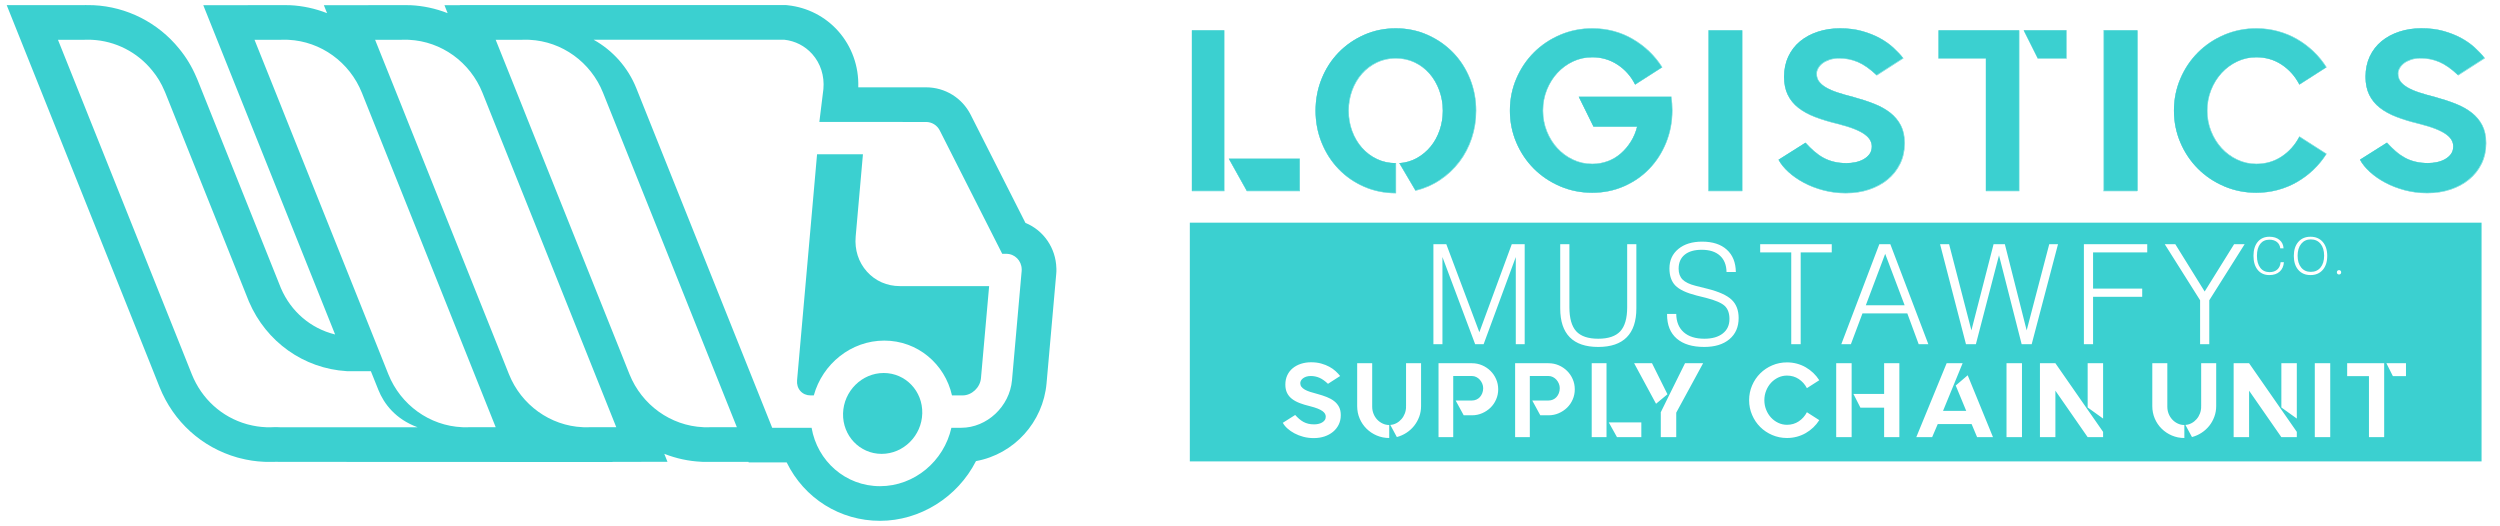
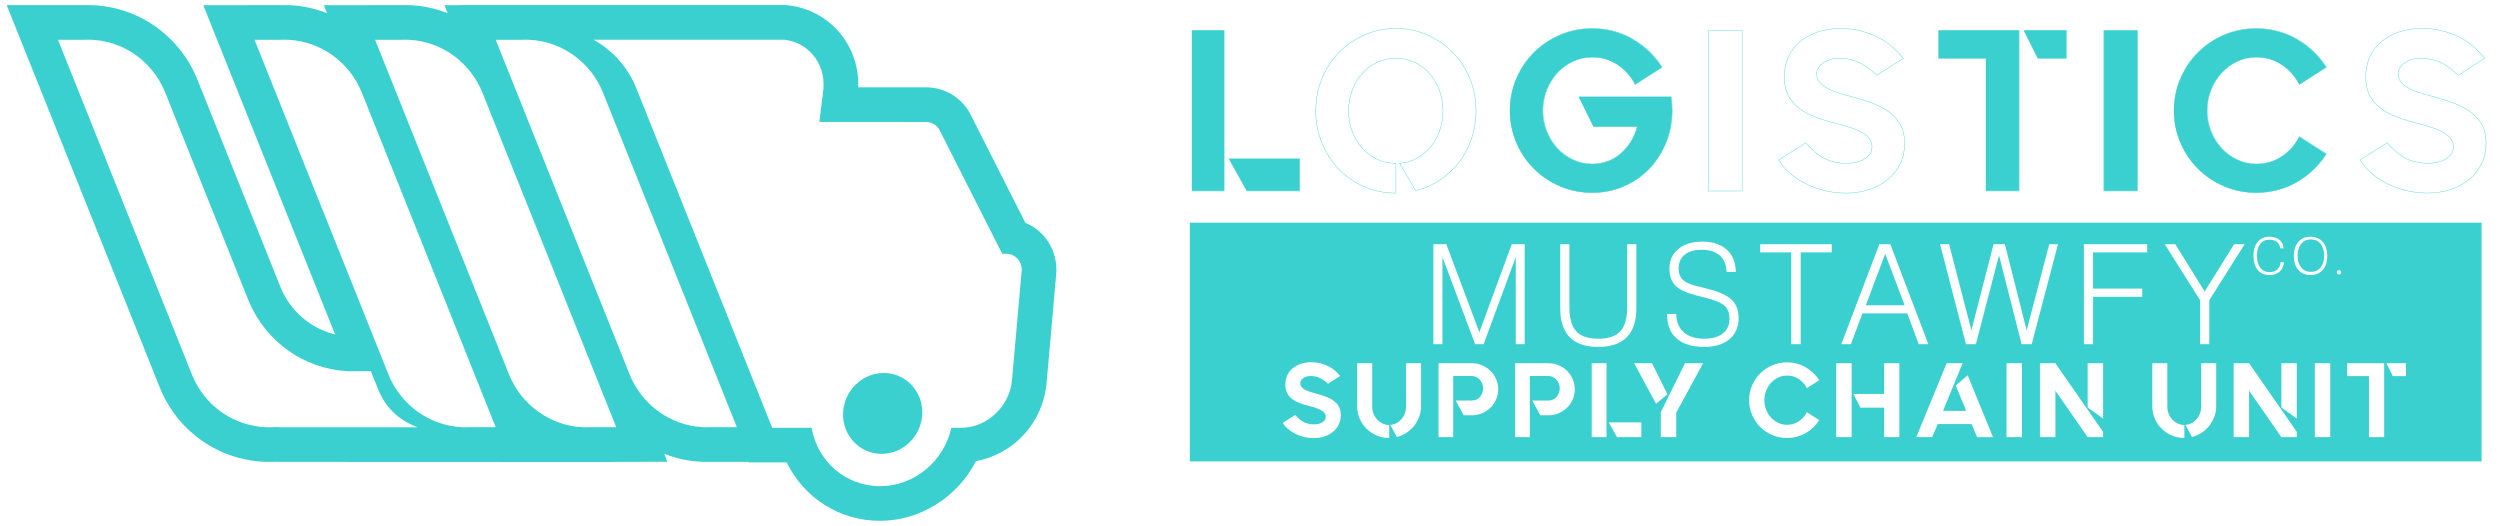
<svg xmlns="http://www.w3.org/2000/svg" width="171" height="36" viewBox="0 0 171 36" fill="none">
  <path d="M40.408 29.219C40.366 29.219 40.324 29.22 40.283 29.222L40.261 29.223H40.236L40.211 29.225C40.177 29.226 40.143 29.227 40.109 29.227C40.077 29.227 40.045 29.226 40.013 29.225L39.987 29.223H39.962C39.95 29.223 39.938 29.224 39.927 29.224C39.919 29.224 39.91 29.223 39.903 29.223L39.879 29.221L39.855 29.22C37.634 29.122 35.654 27.699 34.811 25.597L34.134 23.899L30.796 15.562L27.8 8.077L27.459 7.219L25.657 2.723H27.408L27.453 2.724L27.501 2.719C27.511 2.719 27.52 2.718 27.53 2.718C27.54 2.718 27.55 2.719 27.56 2.719H27.857L27.882 2.719C27.913 2.721 27.945 2.722 27.977 2.723C30.194 2.831 32.164 4.252 33.001 6.346L33.678 8.038L37.02 16.38L39.74 23.185L40.353 24.717L42.153 29.219H40.408ZM32.16 29.219C32.118 29.219 32.076 29.22 32.035 29.222L32.013 29.223H31.988L31.963 29.225C31.929 29.226 31.895 29.227 31.861 29.227C31.829 29.227 31.797 29.226 31.765 29.225L31.739 29.223H31.713C31.702 29.223 31.69 29.224 31.679 29.224C31.671 29.224 31.663 29.223 31.655 29.223L31.631 29.221L31.607 29.22C29.386 29.122 27.406 27.699 26.563 25.597L25.886 23.899L22.548 15.562L19.552 8.077L19.211 7.219L17.409 2.723H19.16L19.204 2.724L19.253 2.719C19.263 2.719 19.273 2.718 19.282 2.718C19.292 2.718 19.302 2.719 19.312 2.719H19.609L19.634 2.719C19.666 2.721 19.697 2.722 19.729 2.723C21.945 2.831 23.916 4.252 24.753 6.346L25.43 8.038L28.771 16.38L31.492 23.185L32.105 24.717L33.905 29.219H32.16ZM19.143 29.223C19.104 29.223 19.063 29.223 19.042 29.221L19.003 29.218H18.715C18.673 29.218 18.631 29.22 18.59 29.222L18.568 29.223H18.543L18.518 29.224C18.484 29.226 18.45 29.227 18.416 29.227C18.384 29.227 18.352 29.226 18.321 29.224L18.295 29.223H18.235C18.226 29.223 18.218 29.223 18.21 29.223L18.184 29.22L18.158 29.219C17.78 29.204 17.386 29.144 16.988 29.04L16.884 29.013C15.165 28.527 13.796 27.285 13.118 25.596L12.441 23.899L9.104 15.562L7.032 10.381L6.108 8.076L5.766 7.219L3.965 2.723H5.716L5.76 2.723L5.808 2.719C5.818 2.718 5.828 2.718 5.838 2.718H6.164L6.189 2.719C6.221 2.721 6.253 2.722 6.285 2.722C7.89 2.799 9.392 3.563 10.409 4.82L10.413 4.826L10.418 4.831C10.758 5.24 11.039 5.709 11.255 6.225L11.268 6.255L11.282 6.285C11.291 6.303 11.298 6.32 11.308 6.346L11.985 8.037L12.805 10.087L15.327 16.379L17.021 20.614L17.026 20.627L17.032 20.64C18.214 23.388 20.775 25.207 23.715 25.387L23.747 25.389H25.367L25.88 26.667C26.261 27.619 27.052 28.67 28.57 29.227L19.143 29.223ZM35.656 2.723L35.701 2.724L35.749 2.719C35.759 2.719 35.768 2.718 35.779 2.718C35.788 2.718 35.798 2.719 35.808 2.719H36.105L36.13 2.719C36.161 2.721 36.192 2.722 36.225 2.723C38.442 2.831 40.412 4.252 41.249 6.346L41.926 8.038L45.268 16.38L47.988 23.185L48.601 24.717L50.401 29.219H48.656C48.614 29.219 48.572 29.22 48.531 29.222L48.509 29.223H48.484L48.459 29.225C48.425 29.226 48.391 29.227 48.357 29.227C48.325 29.227 48.293 29.226 48.261 29.225L48.236 29.223H48.21C48.198 29.223 48.187 29.224 48.175 29.224C48.167 29.224 48.158 29.223 48.151 29.223L48.127 29.221L48.103 29.22C45.882 29.122 43.901 27.699 43.059 25.597L42.382 23.899L39.044 15.562L36.048 8.077L35.707 7.219L33.905 2.723H35.656ZM53.643 2.717C54.386 2.798 55.054 3.137 55.554 3.694C56.128 4.338 56.401 5.189 56.321 6.09L56.044 8.341L63.341 8.343C63.738 8.343 64.097 8.565 64.278 8.921L68.552 17.36H68.83C69.411 17.36 69.872 17.826 69.884 18.413V18.438C69.884 18.447 69.885 18.456 69.885 18.465C69.884 18.48 69.882 18.495 69.881 18.511V18.541L69.22 26.009C69.061 27.801 67.504 29.26 65.749 29.26H65.075C64.569 31.536 62.551 33.255 60.193 33.255C57.831 33.255 55.903 31.536 55.513 29.26H52.818L52.642 28.821L43.526 6.039C42.95 4.598 41.899 3.438 40.601 2.717H53.643ZM45.656 31.588L45.437 31.041L45.466 31.052C46.269 31.365 47.109 31.544 47.963 31.585L48.024 31.589C48.071 31.592 48.122 31.593 48.175 31.593H48.183C48.298 31.598 48.422 31.598 48.536 31.593L51.195 31.59L51.211 31.629H53.809L53.812 31.636C55.02 34.096 57.464 35.624 60.193 35.624C62.914 35.624 65.49 34.023 66.754 31.545L66.757 31.539L66.764 31.538C69.367 31.064 71.349 28.876 71.584 26.218L72.245 18.749L72.258 18.567L72.257 18.361L72.255 18.338C72.218 16.972 71.39 15.759 70.145 15.248L70.141 15.246L70.138 15.242L66.395 7.851C65.808 6.693 64.638 5.973 63.342 5.973L58.705 5.973L58.706 5.959C58.751 4.53 58.259 3.164 57.322 2.114C56.437 1.127 55.221 0.504 53.898 0.362L53.77 0.348H31.449L31.459 0.354L30.4 0.354L30.619 0.901L30.59 0.89C29.788 0.578 28.948 0.398 28.093 0.356L27.53 0.349C27.476 0.349 27.424 0.35 27.369 0.353L22.152 0.354L22.371 0.901L22.342 0.89C21.539 0.578 20.699 0.398 19.845 0.356L19.282 0.349C19.228 0.349 19.174 0.35 19.12 0.353L13.903 0.354L22.921 22.877L22.896 22.871C21.248 22.461 19.907 21.312 19.219 19.72L13.517 5.478C13.494 5.422 13.467 5.355 13.431 5.279C13.127 4.561 12.729 3.904 12.249 3.324C10.807 1.546 8.675 0.465 6.398 0.356L5.838 0.348C5.783 0.348 5.728 0.35 5.677 0.353L0.459 0.353L10.237 24.776L10.915 26.477C11.866 28.849 13.806 30.605 16.237 31.293L16.39 31.333C16.945 31.478 17.499 31.563 18.038 31.585L18.045 31.586C18.107 31.59 18.17 31.593 18.235 31.593H18.242C18.36 31.597 18.468 31.597 18.595 31.592L18.921 31.588C19.007 31.592 19.082 31.592 19.142 31.592L41.915 31.602L41.885 31.591H41.957L45.656 31.588Z" fill="#3BD0D0" />
-   <path d="M55.441 27.046H55.664C56.256 24.893 58.212 23.297 60.485 23.297C62.76 23.297 64.631 24.893 65.116 27.046H65.845C66.468 27.046 67.043 26.506 67.098 25.867L67.657 19.57H61.55C60.669 19.57 59.868 19.217 59.294 18.574C58.72 17.933 58.448 17.082 58.528 16.181L59.025 10.554H55.887L54.52 26.009C54.494 26.293 54.575 26.555 54.748 26.748C54.919 26.94 55.165 27.046 55.441 27.046Z" fill="#3BD0D0" />
  <path d="M60.446 25.513C58.952 25.513 57.706 26.753 57.665 28.279C57.626 29.805 58.809 31.045 60.303 31.045C61.796 31.045 63.045 29.804 63.083 28.278C63.122 26.752 61.94 25.513 60.446 25.513Z" fill="#3BD0D0" />
  <path d="M84.055 10.856H88.894V13.051H85.281L84.055 10.856ZM81.526 2.075H83.725V13.051H81.526V2.075Z" fill="#3BD0D0" />
  <path d="M81.553 13.051H83.726V2.1H81.553V13.051ZM83.752 13.078H81.526V2.075H83.752V13.078ZM85.302 13.051H88.894V10.882H84.091L85.302 13.051ZM88.92 13.078H85.286L85.282 13.07L84.046 10.856H88.92V13.078Z" fill="#3BD0D0" />
-   <path d="M95.467 1.937C96.241 1.937 96.964 2.086 97.634 2.384C98.304 2.681 98.885 3.084 99.378 3.591C99.87 4.098 100.255 4.694 100.532 5.379C100.81 6.064 100.949 6.793 100.949 7.566C100.949 8.225 100.849 8.852 100.65 9.448C100.451 10.044 100.169 10.582 99.802 11.063C99.435 11.544 98.998 11.955 98.49 12.294C97.983 12.634 97.424 12.877 96.817 13.023L95.718 11.158C96.158 11.126 96.558 11.008 96.919 10.804C97.281 10.601 97.592 10.34 97.854 10.02C98.116 9.702 98.32 9.33 98.467 8.907C98.613 8.484 98.687 8.037 98.687 7.566C98.687 7.075 98.605 6.61 98.443 6.171C98.281 5.732 98.058 5.35 97.776 5.026C97.493 4.702 97.155 4.446 96.763 4.258C96.37 4.07 95.938 3.975 95.467 3.975C94.995 3.975 94.564 4.07 94.171 4.258C93.778 4.446 93.437 4.702 93.15 5.026C92.862 5.35 92.636 5.732 92.474 6.171C92.312 6.61 92.231 7.075 92.231 7.566C92.231 8.058 92.312 8.523 92.474 8.962C92.636 9.401 92.862 9.783 93.15 10.107C93.437 10.431 93.778 10.687 94.171 10.875C94.564 11.063 94.995 11.158 95.467 11.158V13.196C94.692 13.196 93.969 13.05 93.299 12.757C92.629 12.464 92.047 12.062 91.555 11.549C91.063 11.037 90.678 10.439 90.401 9.754C90.123 9.069 89.984 8.34 89.984 7.566C89.984 6.793 90.123 6.064 90.401 5.379C90.678 4.694 91.063 4.098 91.555 3.591C92.047 3.084 92.629 2.681 93.299 2.384C93.969 2.086 94.692 1.937 95.467 1.937Z" fill="#3BD0D0" />
  <path d="M95.48 1.963C94.71 1.963 93.983 2.112 93.318 2.409C92.652 2.704 92.067 3.109 91.579 3.613C91.09 4.117 90.702 4.717 90.426 5.397C90.151 6.077 90.011 6.811 90.011 7.58C90.011 8.348 90.151 9.083 90.426 9.762C90.702 10.443 91.089 11.045 91.579 11.554C92.067 12.063 92.652 12.468 93.318 12.758C93.979 13.047 94.701 13.194 95.467 13.196V11.184C95.001 11.181 94.567 11.086 94.178 10.9C93.785 10.711 93.44 10.452 93.153 10.128C92.865 9.805 92.637 9.418 92.475 8.979C92.313 8.541 92.231 8.07 92.231 7.58C92.231 7.088 92.313 6.617 92.475 6.18C92.637 5.741 92.865 5.354 93.153 5.03C93.441 4.707 93.785 4.447 94.178 4.259C94.571 4.071 95.008 3.976 95.48 3.976C95.951 3.976 96.389 4.071 96.782 4.259C97.174 4.447 97.516 4.707 97.799 5.031C98.081 5.354 98.307 5.741 98.469 6.18C98.631 6.618 98.713 7.089 98.713 7.58C98.713 8.049 98.639 8.502 98.493 8.924C98.346 9.347 98.139 9.723 97.878 10.041C97.616 10.36 97.3 10.625 96.939 10.829C96.584 11.029 96.185 11.148 95.753 11.182L96.837 13.021C97.436 12.876 97.994 12.632 98.496 12.297C99 11.96 99.441 11.547 99.804 11.069C100.168 10.591 100.453 10.049 100.651 9.457C100.849 8.865 100.948 8.233 100.948 7.58C100.948 6.812 100.809 6.077 100.533 5.397C100.257 4.717 99.87 4.117 99.381 3.613C98.892 3.109 98.308 2.704 97.642 2.409C96.977 2.112 96.249 1.963 95.48 1.963ZM95.493 13.222H95.48C94.706 13.222 93.975 13.074 93.307 12.782C92.638 12.49 92.05 12.082 91.559 11.571C91.067 11.06 90.678 10.455 90.402 9.772C90.125 9.089 89.984 8.352 89.984 7.58C89.984 6.808 90.125 6.07 90.402 5.387C90.678 4.704 91.068 4.101 91.559 3.595C92.05 3.09 92.638 2.682 93.306 2.385C93.975 2.088 94.707 1.937 95.48 1.937C96.253 1.937 96.984 2.088 97.653 2.385C98.322 2.682 98.909 3.09 99.401 3.595C99.892 4.101 100.281 4.704 100.558 5.387C100.835 6.071 100.975 6.808 100.975 7.58C100.975 8.236 100.875 8.87 100.676 9.465C100.477 10.06 100.191 10.605 99.826 11.084C99.46 11.564 99.018 11.979 98.511 12.318C98.004 12.657 97.44 12.903 96.834 13.049L96.824 13.051L96.819 13.043L95.709 11.159L95.73 11.158C96.166 11.127 96.568 11.008 96.926 10.806C97.284 10.604 97.597 10.342 97.857 10.025C98.116 9.71 98.322 9.336 98.468 8.916C98.613 8.496 98.687 8.046 98.687 7.58C98.687 7.092 98.605 6.624 98.444 6.188C98.283 5.752 98.059 5.368 97.779 5.047C97.498 4.726 97.159 4.469 96.77 4.282C96.381 4.096 95.947 4.001 95.48 4.001C95.013 4.001 94.579 4.096 94.19 4.282C93.801 4.469 93.459 4.726 93.173 5.047C92.887 5.369 92.661 5.752 92.5 6.188C92.339 6.624 92.257 7.092 92.257 7.58C92.257 8.068 92.339 8.536 92.5 8.971C92.661 9.407 92.888 9.79 93.173 10.111C93.458 10.433 93.8 10.69 94.19 10.877C94.579 11.063 95.013 11.158 95.48 11.158H95.493V13.222Z" fill="#3BD0D0" />
  <path d="M114.351 7.098C114.362 7.255 114.367 7.411 114.367 7.568C114.367 8.342 114.228 9.071 113.951 9.756C113.673 10.44 113.291 11.036 112.804 11.544C112.317 12.05 111.739 12.45 111.069 12.743C110.398 13.036 109.675 13.182 108.901 13.182C108.126 13.182 107.395 13.036 106.709 12.743C106.024 12.45 105.427 12.05 104.919 11.544C104.411 11.036 104.01 10.44 103.717 9.756C103.424 9.071 103.277 8.342 103.277 7.568C103.277 6.795 103.424 6.065 103.717 5.381C104.01 4.696 104.411 4.1 104.919 3.593C105.427 3.086 106.024 2.686 106.709 2.393C107.395 2.101 108.126 1.954 108.901 1.954C109.916 1.954 110.841 2.197 111.673 2.684C112.506 3.17 113.173 3.81 113.676 4.605L111.838 5.781C111.555 5.216 111.155 4.764 110.636 4.424C110.118 4.084 109.539 3.915 108.901 3.915C108.429 3.915 107.99 4.011 107.581 4.205C107.173 4.398 106.817 4.659 106.513 4.989C106.209 5.318 105.969 5.705 105.791 6.149C105.612 6.593 105.524 7.066 105.524 7.568C105.524 8.07 105.612 8.543 105.791 8.987C105.969 9.432 106.209 9.819 106.513 10.148C106.817 10.477 107.173 10.739 107.581 10.932C107.99 11.126 108.429 11.222 108.901 11.222C109.278 11.222 109.634 11.159 109.969 11.034C110.304 10.909 110.602 10.731 110.864 10.5C111.126 10.271 111.354 10.001 111.548 9.693C111.741 9.385 111.885 9.042 111.98 8.666H108.995L107.99 6.627H114.304C114.325 6.784 114.341 6.941 114.351 7.098Z" fill="#3BD0D0" />
  <path d="M108.914 1.959C108.145 1.959 107.409 2.106 106.728 2.397C106.047 2.687 105.446 3.09 104.942 3.593C104.437 4.097 104.034 4.697 103.743 5.377C103.451 6.057 103.304 6.791 103.304 7.56C103.304 8.328 103.451 9.063 103.743 9.742C104.034 10.422 104.437 11.022 104.942 11.526C105.446 12.029 106.047 12.432 106.728 12.722C107.409 13.013 108.144 13.161 108.914 13.161C109.684 13.161 110.411 13.013 111.076 12.722C111.742 12.432 112.324 12.029 112.808 11.526C113.291 11.023 113.676 10.422 113.952 9.742C114.227 9.062 114.367 8.328 114.367 7.56C114.367 7.407 114.362 7.249 114.351 7.09C114.341 6.939 114.326 6.784 114.306 6.632H108.024L109.017 8.644H112.01L112.006 8.66C111.911 9.036 111.766 9.383 111.572 9.691C111.378 9.999 111.148 10.272 110.886 10.502C110.625 10.731 110.322 10.912 109.987 11.037C109.652 11.163 109.291 11.226 108.914 11.226C108.443 11.226 107.997 11.128 107.589 10.935C107.181 10.742 106.82 10.477 106.517 10.148C106.213 9.819 105.969 9.427 105.792 8.983C105.614 8.54 105.524 8.061 105.524 7.56C105.524 7.059 105.614 6.579 105.792 6.136C105.969 5.692 106.213 5.301 106.517 4.971C106.82 4.643 107.18 4.378 107.589 4.185C107.997 3.991 108.443 3.893 108.914 3.893C109.553 3.893 110.139 4.066 110.657 4.405C111.171 4.742 111.575 5.196 111.857 5.753L113.671 4.592C113.172 3.808 112.503 3.167 111.68 2.686C110.853 2.204 109.922 1.959 108.914 1.959ZM108.914 13.186C108.14 13.186 107.401 13.038 106.718 12.746C106.033 12.454 105.429 12.05 104.923 11.543C104.416 11.038 104.011 10.435 103.718 9.752C103.426 9.069 103.277 8.332 103.277 7.56C103.277 6.788 103.426 6.05 103.718 5.367C104.011 4.684 104.416 4.081 104.923 3.576C105.429 3.07 106.033 2.666 106.718 2.373C107.402 2.081 108.141 1.933 108.914 1.933C109.928 1.933 110.863 2.179 111.693 2.664C112.524 3.149 113.199 3.797 113.7 4.589L113.707 4.6L113.697 4.607L111.846 5.791L111.839 5.778C111.559 5.218 111.156 4.763 110.642 4.426C110.128 4.089 109.547 3.919 108.914 3.919C108.447 3.919 108.005 4.016 107.601 4.208C107.195 4.4 106.837 4.663 106.536 4.989C106.235 5.315 105.993 5.704 105.816 6.145C105.64 6.586 105.55 7.061 105.55 7.56C105.55 8.058 105.64 8.534 105.816 8.974C105.992 9.415 106.235 9.804 106.536 10.13C106.837 10.457 107.195 10.72 107.601 10.911C108.005 11.103 108.447 11.2 108.914 11.2C109.287 11.2 109.645 11.137 109.977 11.013C110.31 10.889 110.609 10.71 110.869 10.482C111.128 10.254 111.357 9.984 111.549 9.677C111.739 9.376 111.882 9.037 111.976 8.67H109L107.982 6.606H114.329L114.331 6.617C114.351 6.774 114.368 6.933 114.378 7.088C114.389 7.248 114.394 7.406 114.394 7.56C114.394 8.331 114.253 9.068 113.976 9.752C113.7 10.435 113.313 11.038 112.827 11.543C112.341 12.05 111.756 12.454 111.087 12.746C110.418 13.038 109.687 13.186 108.914 13.186Z" fill="#3BD0D0" />
-   <path d="M116.87 2.075H119.163V13.051H116.87V2.075Z" fill="#3BD0D0" />
  <path d="M116.88 13.051H119.147V2.1H116.88V13.051ZM119.174 13.078H116.854V2.075H119.174V13.078Z" fill="#3BD0D0" />
-   <path d="M126.788 6.641C127.291 6.777 127.754 6.929 128.178 7.096C128.602 7.263 128.969 7.467 129.278 7.707C129.586 7.948 129.827 8.235 130 8.57C130.173 8.904 130.259 9.302 130.259 9.762V9.809C130.259 10.31 130.158 10.77 129.953 11.188C129.749 11.607 129.466 11.965 129.105 12.263C128.743 12.561 128.319 12.791 127.833 12.953C127.346 13.114 126.814 13.196 126.238 13.196C125.704 13.196 125.194 13.131 124.707 13.001C124.22 12.872 123.777 12.7 123.379 12.488C122.981 12.275 122.633 12.034 122.335 11.764C122.037 11.495 121.809 11.214 121.651 10.922L123.489 9.762C123.688 9.981 123.887 10.177 124.086 10.35C124.285 10.522 124.495 10.669 124.715 10.789C124.935 10.909 125.175 11 125.437 11.063C125.699 11.126 125.987 11.158 126.301 11.158C126.5 11.158 126.701 11.136 126.906 11.095C127.11 11.052 127.296 10.985 127.463 10.89C127.631 10.796 127.767 10.678 127.872 10.537C127.976 10.395 128.029 10.22 128.029 10.011C128.029 9.864 127.992 9.723 127.919 9.587C127.846 9.451 127.72 9.317 127.542 9.186C127.364 9.055 127.123 8.93 126.82 8.809C126.515 8.689 126.133 8.571 125.673 8.455C125.107 8.319 124.599 8.165 124.149 7.992C123.699 7.819 123.317 7.61 123.002 7.364C122.688 7.118 122.447 6.822 122.28 6.476C122.112 6.131 122.028 5.723 122.028 5.251C122.028 4.738 122.125 4.275 122.319 3.861C122.513 3.448 122.783 3.099 123.128 2.816C123.474 2.533 123.879 2.316 124.346 2.165C124.811 2.012 125.311 1.937 125.846 1.937C126.4 1.937 126.903 1.999 127.354 2.125C127.804 2.25 128.207 2.41 128.563 2.603C128.919 2.796 129.231 3.016 129.498 3.262C129.765 3.508 129.987 3.745 130.165 3.975L128.359 5.135C127.908 4.707 127.482 4.407 127.079 4.234C126.675 4.062 126.254 3.975 125.814 3.975C125.542 3.975 125.309 4.009 125.115 4.077C124.921 4.145 124.762 4.229 124.636 4.328C124.511 4.428 124.413 4.54 124.346 4.665C124.277 4.791 124.243 4.911 124.243 5.026C124.243 5.235 124.298 5.415 124.408 5.567C124.518 5.718 124.68 5.857 124.895 5.982C125.11 6.108 125.377 6.223 125.696 6.328C126.016 6.432 126.38 6.537 126.788 6.641Z" fill="#3BD0D0" />
  <path d="M121.686 10.94C121.842 11.225 122.069 11.504 122.361 11.768C122.657 12.036 123.008 12.278 123.403 12.489C123.798 12.701 124.244 12.873 124.727 13.002C125.211 13.131 125.725 13.196 126.255 13.196C126.827 13.196 127.362 13.114 127.846 12.954C128.328 12.793 128.755 12.562 129.113 12.266C129.471 11.971 129.756 11.611 129.958 11.196C130.16 10.782 130.263 10.319 130.263 9.822V9.775C130.263 9.319 130.177 8.92 130.005 8.589C129.834 8.258 129.592 7.969 129.286 7.731C128.98 7.492 128.611 7.287 128.19 7.121C127.767 6.954 127.3 6.801 126.802 6.667C126.395 6.562 126.027 6.457 125.709 6.352C125.391 6.249 125.12 6.132 124.905 6.007C124.69 5.881 124.525 5.74 124.414 5.587C124.303 5.434 124.247 5.25 124.247 5.039C124.247 4.922 124.282 4.798 124.351 4.672C124.419 4.546 124.518 4.431 124.645 4.331C124.77 4.232 124.933 4.146 125.127 4.078C125.322 4.01 125.559 3.975 125.831 3.975C126.271 3.975 126.698 4.063 127.101 4.235C127.501 4.407 127.93 4.708 128.377 5.132L130.163 3.985C129.986 3.759 129.765 3.523 129.505 3.284C129.24 3.04 128.927 2.82 128.574 2.627C128.22 2.435 127.814 2.275 127.367 2.151C126.92 2.026 126.414 1.963 125.862 1.963C125.332 1.963 124.829 2.039 124.366 2.19C123.904 2.34 123.496 2.559 123.154 2.839C122.811 3.119 122.54 3.47 122.348 3.879C122.156 4.289 122.059 4.755 122.059 5.264C122.059 5.732 122.143 6.142 122.309 6.484C122.475 6.826 122.717 7.123 123.028 7.367C123.34 7.611 123.724 7.822 124.171 7.993C124.618 8.165 125.13 8.321 125.693 8.456C126.152 8.571 126.539 8.69 126.841 8.81C127.145 8.93 127.389 9.058 127.567 9.189C127.746 9.32 127.874 9.456 127.948 9.594C128.022 9.731 128.059 9.876 128.059 10.024C128.059 10.235 128.005 10.415 127.9 10.557C127.794 10.7 127.655 10.82 127.487 10.914C127.319 11.009 127.13 11.078 126.926 11.12C126.722 11.162 126.517 11.183 126.318 11.183C126.004 11.183 125.713 11.151 125.451 11.089C125.189 11.026 124.945 10.933 124.725 10.813C124.506 10.693 124.293 10.545 124.094 10.372C123.898 10.202 123.699 10.006 123.504 9.792L121.686 10.94ZM126.255 13.222C125.723 13.222 125.206 13.156 124.72 13.027C124.235 12.897 123.787 12.725 123.39 12.512C122.993 12.3 122.641 12.056 122.343 11.786C122.045 11.518 121.814 11.233 121.657 10.941L121.651 10.931L123.509 9.758L123.516 9.766C123.713 9.984 123.914 10.181 124.112 10.353C124.309 10.524 124.52 10.672 124.738 10.791C124.956 10.91 125.198 11.002 125.457 11.064C125.717 11.126 126.007 11.158 126.318 11.158C126.515 11.158 126.718 11.136 126.92 11.095C127.122 11.054 127.308 10.985 127.474 10.892C127.639 10.799 127.775 10.682 127.878 10.543C127.98 10.404 128.032 10.229 128.032 10.024C128.032 9.88 127.996 9.74 127.924 9.606C127.852 9.472 127.727 9.339 127.551 9.209C127.375 9.08 127.133 8.954 126.832 8.834C126.53 8.714 126.144 8.596 125.687 8.481C125.122 8.345 124.609 8.189 124.161 8.017C123.712 7.845 123.325 7.633 123.011 7.387C122.697 7.141 122.452 6.841 122.285 6.495C122.117 6.149 122.032 5.735 122.032 5.264C122.032 4.751 122.13 4.282 122.324 3.869C122.518 3.455 122.791 3.102 123.137 2.82C123.482 2.537 123.893 2.317 124.358 2.165C124.823 2.014 125.33 1.937 125.862 1.937C126.416 1.937 126.925 2 127.374 2.125C127.823 2.251 128.231 2.412 128.586 2.605C128.942 2.798 129.257 3.021 129.524 3.265C129.789 3.509 130.014 3.75 130.193 3.981L130.201 3.991L128.374 5.165L128.366 5.158C127.919 4.732 127.489 4.43 127.09 4.259C126.691 4.088 126.267 4.001 125.831 4.001C125.562 4.001 125.328 4.035 125.137 4.102C124.945 4.17 124.785 4.253 124.662 4.351C124.538 4.449 124.441 4.561 124.374 4.684C124.308 4.807 124.273 4.926 124.273 5.039C124.273 5.245 124.328 5.424 124.436 5.573C124.544 5.722 124.707 5.861 124.919 5.984C125.132 6.109 125.401 6.225 125.718 6.328C126.035 6.432 126.402 6.538 126.809 6.641C127.308 6.777 127.776 6.93 128.2 7.097C128.624 7.264 128.994 7.47 129.303 7.71C129.612 7.951 129.856 8.243 130.029 8.577C130.202 8.912 130.29 9.315 130.29 9.775V9.822C130.29 10.323 130.186 10.79 129.982 11.207C129.778 11.625 129.492 11.988 129.13 12.286C128.769 12.584 128.34 12.816 127.854 12.978C127.368 13.14 126.83 13.222 126.255 13.222Z" fill="#3BD0D0" />
  <path d="M138.426 2.075H141.332V3.988H139.384L138.426 2.075ZM138.097 2.075V13.051H135.835V3.988H132.599V2.075H138.097Z" fill="#3BD0D0" />
  <path d="M139.406 3.988H141.332V2.101H138.461L139.406 3.988ZM141.359 4.014H139.39L139.386 4.006L138.418 2.075H141.359V4.014ZM135.861 13.051H138.096V2.101H132.625V3.988H135.861V13.051ZM138.123 13.078H135.835V4.014H132.599V2.075H138.123V13.078Z" fill="#3BD0D0" />
  <path d="M143.917 2.075H146.21V13.051H143.917V2.075Z" fill="#3BD0D0" />
  <path d="M143.891 13.051H146.158V2.1H143.891V13.051ZM146.184 13.078H143.864V2.075H146.184V13.078Z" fill="#3BD0D0" />
  <path d="M159.112 10.532C158.861 10.929 158.565 11.29 158.225 11.614C157.885 11.938 157.51 12.218 157.102 12.452C156.693 12.688 156.254 12.868 155.782 12.994C155.311 13.119 154.824 13.182 154.322 13.182C153.547 13.182 152.816 13.036 152.13 12.743C151.444 12.45 150.847 12.05 150.34 11.543C149.832 11.036 149.431 10.44 149.138 9.755C148.845 9.071 148.698 8.342 148.698 7.568C148.698 6.794 148.845 6.065 149.138 5.381C149.431 4.696 149.832 4.1 150.34 3.593C150.847 3.086 151.444 2.686 152.13 2.393C152.816 2.101 153.547 1.954 154.322 1.954C154.824 1.954 155.311 2.017 155.782 2.142C156.254 2.268 156.693 2.448 157.102 2.684C157.51 2.919 157.885 3.198 158.225 3.522C158.565 3.846 158.861 4.207 159.112 4.604L157.274 5.78C156.981 5.216 156.578 4.764 156.065 4.424C155.552 4.084 154.971 3.915 154.322 3.915C153.861 3.915 153.426 4.011 153.018 4.204C152.609 4.398 152.253 4.659 151.95 4.989C151.646 5.318 151.405 5.705 151.227 6.149C151.049 6.593 150.96 7.066 150.96 7.568C150.96 8.07 151.049 8.543 151.227 8.987C151.405 9.432 151.646 9.818 151.95 10.148C152.253 10.477 152.609 10.738 153.018 10.932C153.426 11.125 153.861 11.222 154.322 11.222C154.971 11.222 155.552 11.052 156.065 10.712C156.578 10.373 156.981 9.92 157.274 9.356L159.112 10.532Z" fill="#3BD0D0" />
  <path d="M154.335 1.959C153.566 1.959 152.83 2.106 152.149 2.397C151.468 2.688 150.866 3.091 150.362 3.593C149.858 4.097 149.455 4.697 149.164 5.377C148.872 6.057 148.725 6.791 148.725 7.56C148.725 8.328 148.872 9.063 149.164 9.742C149.455 10.422 149.858 11.022 150.362 11.526C150.866 12.029 151.468 12.431 152.149 12.722C152.83 13.013 153.565 13.161 154.335 13.161C154.834 13.161 155.324 13.097 155.792 12.973C156.26 12.848 156.703 12.666 157.108 12.433C157.514 12.199 157.891 11.918 158.229 11.596C158.564 11.276 158.86 10.917 159.108 10.527L157.293 9.366C157 9.924 156.594 10.377 156.086 10.714C155.573 11.054 154.984 11.226 154.335 11.226C153.874 11.226 153.433 11.128 153.025 10.935C152.617 10.741 152.257 10.477 151.953 10.148C151.65 9.819 151.406 9.427 151.228 8.983C151.05 8.54 150.96 8.061 150.96 7.56C150.96 7.058 151.05 6.579 151.228 6.136C151.406 5.692 151.65 5.3 151.953 4.971C152.256 4.643 152.617 4.378 153.025 4.185C153.434 3.991 153.874 3.893 154.335 3.893C154.984 3.893 155.573 4.066 156.086 4.405C156.595 4.742 157.001 5.196 157.293 5.753L159.108 4.592C158.86 4.202 158.564 3.843 158.229 3.523C157.891 3.201 157.514 2.92 157.108 2.686C156.703 2.453 156.26 2.271 155.792 2.147C155.324 2.022 154.834 1.959 154.335 1.959ZM154.335 13.186C153.561 13.186 152.822 13.038 152.138 12.746C151.454 12.454 150.85 12.05 150.344 11.543C149.836 11.038 149.431 10.435 149.139 9.752C148.847 9.069 148.698 8.332 148.698 7.56C148.698 6.788 148.847 6.05 149.139 5.367C149.432 4.684 149.837 4.082 150.344 3.576C150.85 3.07 151.454 2.666 152.138 2.373C152.823 2.081 153.562 1.933 154.335 1.933C154.837 1.933 155.329 1.997 155.799 2.122C156.269 2.247 156.715 2.429 157.122 2.664C157.529 2.899 157.908 3.182 158.248 3.505C158.588 3.829 158.887 4.194 159.137 4.589L159.144 4.6L159.133 4.607L157.283 5.79L157.276 5.778C156.985 5.218 156.58 4.763 156.071 4.426C155.563 4.089 154.978 3.919 154.335 3.919C153.878 3.919 153.442 4.016 153.037 4.208C152.632 4.4 152.273 4.663 151.973 4.989C151.672 5.315 151.43 5.704 151.253 6.145C151.076 6.586 150.987 7.061 150.987 7.56C150.987 8.058 151.076 8.534 151.253 8.974C151.43 9.415 151.672 9.804 151.973 10.13C152.274 10.457 152.632 10.72 153.037 10.911C153.441 11.103 153.878 11.2 154.335 11.2C154.979 11.2 155.563 11.03 156.071 10.693C156.579 10.356 156.985 9.902 157.276 9.341L157.283 9.328L157.295 9.336L159.144 10.519L159.137 10.53C158.887 10.926 158.588 11.29 158.248 11.614C157.908 11.938 157.529 12.22 157.122 12.455C156.715 12.69 156.269 12.872 155.799 12.998C155.329 13.122 154.837 13.186 154.335 13.186Z" fill="#3BD0D0" />
-   <path d="M166.559 6.637C167.061 6.773 167.525 6.925 167.949 7.092C168.373 7.259 168.739 7.463 169.048 7.703C169.357 7.944 169.598 8.231 169.771 8.566C169.943 8.9 170.03 9.298 170.03 9.757V9.805C170.03 10.306 169.928 10.766 169.724 11.184C169.519 11.603 169.237 11.961 168.875 12.258C168.514 12.557 168.09 12.786 167.603 12.948C167.116 13.11 166.585 13.192 166.009 13.192C165.475 13.192 164.964 13.126 164.477 12.997C163.99 12.867 163.548 12.696 163.15 12.483C162.752 12.271 162.404 12.029 162.105 11.76C161.807 11.491 161.579 11.21 161.422 10.918L163.26 9.757C163.459 9.977 163.658 10.173 163.857 10.345C164.055 10.518 164.265 10.665 164.485 10.784C164.705 10.905 164.946 10.996 165.208 11.059C165.469 11.121 165.757 11.153 166.071 11.153C166.27 11.153 166.472 11.132 166.676 11.09C166.881 11.048 167.066 10.98 167.234 10.886C167.401 10.792 167.538 10.674 167.642 10.533C167.747 10.391 167.799 10.216 167.799 10.006C167.799 9.86 167.763 9.719 167.689 9.582C167.616 9.446 167.491 9.313 167.312 9.182C167.134 9.051 166.893 8.925 166.59 8.805C166.286 8.684 165.904 8.567 165.443 8.451C164.878 8.315 164.37 8.161 163.92 7.988C163.469 7.815 163.087 7.606 162.773 7.36C162.459 7.114 162.218 6.818 162.05 6.472C161.883 6.127 161.799 5.719 161.799 5.247C161.799 4.734 161.896 4.271 162.089 3.857C162.284 3.444 162.553 3.095 162.899 2.812C163.244 2.53 163.65 2.312 164.116 2.161C164.582 2.009 165.082 1.933 165.616 1.933C166.171 1.933 166.674 1.995 167.124 2.121C167.574 2.246 167.977 2.406 168.334 2.599C168.689 2.792 169.001 3.012 169.268 3.258C169.535 3.504 169.758 3.741 169.936 3.971L168.129 5.131C167.679 4.703 167.252 4.403 166.849 4.23C166.446 4.058 166.025 3.971 165.585 3.971C165.312 3.971 165.079 4.005 164.886 4.073C164.692 4.141 164.532 4.225 164.407 4.324C164.281 4.424 164.184 4.536 164.116 4.661C164.048 4.787 164.014 4.907 164.014 5.022C164.014 5.231 164.069 5.411 164.179 5.563C164.289 5.714 164.451 5.853 164.666 5.978C164.88 6.104 165.147 6.219 165.467 6.324C165.786 6.428 166.15 6.533 166.559 6.637Z" fill="#3BD0D0" />
  <path d="M161.456 10.935C161.612 11.221 161.839 11.5 162.131 11.764C162.428 12.031 162.778 12.274 163.173 12.485C163.569 12.696 164.014 12.869 164.497 12.997C164.982 13.126 165.496 13.192 166.026 13.192C166.597 13.192 167.132 13.11 167.616 12.949C168.098 12.789 168.525 12.557 168.884 12.262C169.242 11.967 169.526 11.606 169.728 11.192C169.931 10.778 170.033 10.315 170.033 9.817V9.771C170.033 9.315 169.947 8.916 169.776 8.584C169.605 8.254 169.363 7.965 169.057 7.726C168.75 7.488 168.381 7.283 167.961 7.117C167.538 6.95 167.07 6.797 166.572 6.663C166.165 6.558 165.798 6.453 165.479 6.348C165.161 6.245 164.89 6.128 164.676 6.003C164.46 5.877 164.295 5.736 164.185 5.583C164.074 5.43 164.018 5.246 164.018 5.035C164.018 4.918 164.053 4.795 164.121 4.668C164.189 4.542 164.288 4.427 164.415 4.327C164.541 4.228 164.703 4.142 164.898 4.074C165.092 4.006 165.329 3.971 165.601 3.971C166.041 3.971 166.469 4.059 166.872 4.231C167.271 4.403 167.701 4.704 168.148 5.128L169.934 3.981C169.757 3.756 169.536 3.52 169.276 3.28C169.011 3.036 168.697 2.816 168.344 2.623C167.991 2.432 167.584 2.271 167.137 2.147C166.69 2.022 166.184 1.959 165.633 1.959C165.103 1.959 164.599 2.035 164.137 2.186C163.675 2.336 163.267 2.555 162.924 2.835C162.582 3.115 162.311 3.465 162.118 3.875C161.927 4.285 161.829 4.751 161.829 5.26C161.829 5.728 161.914 6.138 162.079 6.48C162.245 6.822 162.487 7.119 162.798 7.363C163.11 7.607 163.495 7.818 163.942 7.989C164.387 8.161 164.9 8.316 165.463 8.452C165.923 8.567 166.309 8.686 166.612 8.806C166.916 8.926 167.16 9.054 167.337 9.185C167.516 9.316 167.644 9.452 167.718 9.59C167.792 9.727 167.83 9.872 167.83 10.02C167.83 10.23 167.776 10.41 167.67 10.553C167.564 10.696 167.426 10.816 167.257 10.91C167.09 11.005 166.901 11.074 166.696 11.116C166.492 11.158 166.288 11.179 166.089 11.179C165.775 11.179 165.483 11.147 165.221 11.085C164.96 11.022 164.715 10.929 164.495 10.809C164.276 10.689 164.064 10.54 163.865 10.368C163.668 10.198 163.469 10.002 163.274 9.788L161.456 10.935ZM166.026 13.217C165.493 13.217 164.977 13.152 164.491 13.023C164.005 12.893 163.558 12.72 163.161 12.508C162.763 12.296 162.411 12.052 162.113 11.782C161.815 11.513 161.584 11.229 161.427 10.937L161.422 10.926L161.432 10.92L163.279 9.754L163.287 9.762C163.483 9.979 163.684 10.177 163.883 10.349C164.08 10.52 164.291 10.667 164.509 10.787C164.726 10.906 164.968 10.997 165.228 11.059C165.487 11.122 165.777 11.153 166.089 11.153C166.286 11.153 166.488 11.132 166.69 11.091C166.892 11.05 167.079 10.981 167.244 10.888C167.409 10.795 167.545 10.678 167.648 10.538C167.751 10.399 167.803 10.225 167.803 10.02C167.803 9.876 167.767 9.735 167.695 9.602C167.622 9.468 167.497 9.334 167.321 9.205C167.146 9.076 166.903 8.949 166.602 8.83C166.3 8.71 165.915 8.591 165.457 8.477C164.892 8.341 164.379 8.185 163.932 8.013C163.483 7.841 163.096 7.629 162.781 7.383C162.467 7.137 162.223 6.837 162.055 6.491C161.888 6.145 161.803 5.731 161.803 5.26C161.803 4.747 161.901 4.278 162.094 3.865C162.288 3.451 162.562 3.098 162.907 2.816C163.252 2.533 163.663 2.313 164.128 2.162C164.593 2.01 165.1 1.933 165.633 1.933C166.187 1.933 166.695 1.997 167.145 2.121C167.594 2.247 168.002 2.408 168.357 2.601C168.712 2.794 169.028 3.017 169.294 3.261C169.56 3.506 169.785 3.747 169.963 3.977L169.972 3.987L168.145 5.161L168.137 5.154C167.689 4.728 167.26 4.426 166.861 4.255C166.461 4.084 166.038 3.997 165.601 3.997C165.332 3.997 165.098 4.031 164.907 4.098C164.715 4.166 164.555 4.249 164.432 4.347C164.308 4.445 164.211 4.557 164.145 4.68C164.078 4.803 164.044 4.922 164.044 5.035C164.044 5.241 164.099 5.42 164.206 5.569C164.315 5.718 164.477 5.856 164.689 5.98C164.903 6.105 165.171 6.221 165.488 6.324C165.806 6.428 166.173 6.534 166.579 6.637C167.078 6.773 167.546 6.926 167.971 7.093C168.394 7.26 168.765 7.466 169.074 7.706C169.382 7.947 169.627 8.239 169.8 8.573C169.972 8.908 170.06 9.311 170.06 9.771V9.817C170.06 10.319 169.957 10.785 169.753 11.203C169.549 11.62 169.262 11.983 168.901 12.282C168.54 12.579 168.11 12.812 167.624 12.974C167.138 13.135 166.6 13.217 166.026 13.217Z" fill="#3BD0D0" />
  <path d="M158.724 16.675C158.56 16.475 158.339 16.375 158.06 16.375C157.786 16.375 157.567 16.476 157.402 16.677C157.238 16.879 157.156 17.149 157.156 17.488C157.156 17.828 157.237 18.098 157.4 18.297C157.563 18.496 157.782 18.596 158.06 18.596C158.339 18.596 158.56 18.496 158.724 18.298C158.888 18.1 158.97 17.83 158.97 17.488C158.97 17.145 158.888 16.874 158.724 16.675Z" fill="#3BD0D0" />
-   <path d="M127.622 20.88H130.277L128.947 17.362L127.622 20.88Z" fill="#3BD0D0" />
+   <path d="M127.622 20.88H130.277L128.947 17.362Z" fill="#3BD0D0" />
  <path d="M164.569 25.726H163.672L163.23 24.845H164.569V25.726ZM163.078 29.901H162.037V25.726H160.546V24.845H163.078V29.901ZM159.99 18.775H159.987C159.903 18.775 159.841 18.717 159.841 18.623C159.841 18.54 159.903 18.476 159.99 18.476C160.076 18.476 160.137 18.54 160.137 18.623C160.137 18.717 160.076 18.775 159.99 18.775ZM159.388 29.901H158.332V24.844H159.388V29.901ZM157.205 18.462C157 18.227 156.897 17.907 156.897 17.504C156.897 17.101 157 16.782 157.205 16.546C157.411 16.31 157.688 16.193 158.038 16.193C158.389 16.193 158.668 16.31 158.874 16.546C159.08 16.782 159.183 17.101 159.183 17.504C159.183 17.907 159.08 18.227 158.874 18.462C158.668 18.698 158.389 18.815 158.038 18.815C157.688 18.815 157.411 18.698 157.205 18.462ZM157.102 28.63L156.045 27.871V24.845H157.102V28.63ZM157.102 29.901H156.045L153.838 26.723V29.901H152.781V24.845H153.838L157.102 29.54V29.901ZM151.588 27.778C151.588 28.033 151.545 28.275 151.461 28.503C151.377 28.732 151.261 28.939 151.114 29.125C150.966 29.31 150.792 29.469 150.589 29.601C150.387 29.734 150.167 29.831 149.931 29.894L149.482 29.064C149.632 29.054 149.772 29.014 149.902 28.944C150.032 28.875 150.147 28.783 150.246 28.669C150.345 28.557 150.422 28.426 150.477 28.279C150.532 28.133 150.56 27.977 150.56 27.814C150.56 27.809 150.559 27.805 150.557 27.803C150.554 27.8 150.553 27.797 150.553 27.792C150.553 27.778 150.554 27.775 150.557 27.785C150.559 27.794 150.56 27.786 150.56 27.759V24.845H151.588V27.778ZM149.41 29.959C149.106 29.959 148.821 29.902 148.556 29.789C148.291 29.676 148.058 29.521 147.858 29.323C147.657 29.126 147.501 28.895 147.387 28.63C147.274 28.365 147.217 28.081 147.217 27.778V24.845H148.245V27.814C148.245 27.987 148.275 28.149 148.335 28.301C148.396 28.453 148.479 28.585 148.585 28.698C148.691 28.812 148.815 28.902 148.957 28.969C149.1 29.037 149.25 29.07 149.41 29.07V29.959ZM146.871 17.266H143.166V19.739H146.527V20.301H143.166V23.541H142.538V16.704H146.871V17.266ZM143.852 28.63L142.796 27.871V24.845H143.852V28.63ZM143.852 29.901H142.796L140.589 26.723V29.901H139.532V24.845H140.589L143.852 29.54V29.901ZM138.28 23.541L136.732 17.465L135.151 23.541H134.472L132.701 16.704H133.319L134.844 22.598L136.36 16.704H137.132L138.624 22.598L140.168 16.704H140.768L138.968 23.541H138.28ZM138.303 29.901H137.246V24.844H138.303V29.901ZM135.234 29.901L134.858 29.006H132.542L132.159 29.901H131.074L133.15 24.845H134.243L132.904 28.103H134.489L133.772 26.369L134.59 25.668L136.32 29.901H135.234ZM127.392 21.438L126.602 23.541H125.946L128.545 16.704H129.299L131.898 23.541H131.237L130.461 21.438H127.392ZM129.916 29.901H128.874V27.886H127.253L126.775 26.947H128.874V24.845H129.916V29.901ZM126.652 29.901H125.596V24.844H126.652V29.901ZM125.292 17.266H123.167V23.541H122.521V17.266H120.396V16.704H125.292V17.266ZM120.806 28.027C120.888 28.232 120.999 28.41 121.138 28.561C121.278 28.713 121.442 28.833 121.63 28.922C121.818 29.012 122.019 29.056 122.231 29.056C122.53 29.056 122.798 28.978 123.034 28.821C123.27 28.665 123.456 28.456 123.592 28.196L124.438 28.738C124.322 28.921 124.186 29.087 124.029 29.237C123.872 29.386 123.7 29.515 123.512 29.623C123.324 29.731 123.121 29.814 122.904 29.872C122.687 29.93 122.462 29.959 122.231 29.959C121.874 29.959 121.537 29.892 121.222 29.757C120.906 29.622 120.63 29.438 120.397 29.204C120.162 28.971 119.978 28.696 119.843 28.38C119.708 28.065 119.64 27.729 119.64 27.373C119.64 27.017 119.708 26.681 119.843 26.365C119.978 26.05 120.162 25.776 120.397 25.542C120.63 25.308 120.906 25.124 121.222 24.989C121.537 24.854 121.874 24.787 122.231 24.787C122.462 24.787 122.687 24.816 122.904 24.873C123.121 24.931 123.324 25.014 123.512 25.123C123.7 25.231 123.872 25.36 124.029 25.509C124.186 25.659 124.322 25.825 124.438 26.008L123.592 26.549C123.456 26.289 123.27 26.081 123.034 25.925C122.798 25.768 122.53 25.69 122.231 25.69C122.019 25.69 121.818 25.734 121.63 25.823C121.442 25.913 121.278 26.033 121.138 26.184C120.999 26.336 120.888 26.514 120.806 26.719C120.723 26.924 120.682 27.142 120.682 27.373C120.682 27.604 120.723 27.822 120.806 28.027ZM118.293 23.202C117.873 23.555 117.299 23.731 116.57 23.731C115.755 23.731 115.128 23.54 114.687 23.158C114.247 22.776 114.027 22.229 114.027 21.517V21.471H114.655C114.661 22.009 114.832 22.427 115.166 22.724C115.501 23.021 115.972 23.169 116.58 23.169C117.113 23.169 117.532 23.049 117.837 22.81C118.143 22.57 118.295 22.24 118.295 21.819C118.295 21.429 118.188 21.132 117.975 20.927C117.761 20.724 117.334 20.539 116.696 20.375L116.045 20.213C115.344 20.034 114.86 19.805 114.592 19.528C114.324 19.251 114.19 18.862 114.19 18.361C114.19 17.807 114.393 17.363 114.799 17.029C115.205 16.695 115.747 16.528 116.426 16.528C117.145 16.528 117.707 16.71 118.112 17.076C118.516 17.441 118.723 17.951 118.732 18.607H118.095C118.086 18.121 117.934 17.746 117.64 17.482C117.345 17.217 116.932 17.085 116.398 17.085C115.896 17.085 115.507 17.197 115.231 17.423C114.955 17.649 114.818 17.968 114.818 18.38C114.818 18.692 114.908 18.939 115.087 19.12C115.267 19.301 115.564 19.444 115.98 19.549L116.78 19.749C117.57 19.947 118.125 20.197 118.444 20.501C118.763 20.804 118.923 21.221 118.923 21.754C118.923 22.366 118.713 22.849 118.293 23.202ZM114.655 28.225V29.901H113.598V28.225L113.591 28.211L114.127 27.12L115.255 24.845H116.493L114.655 28.225ZM111.775 24.845H112.998L114.054 26.968L113.273 27.618L111.775 24.845ZM112.267 29.901H110.602L110.038 28.89H112.267V29.901ZM109.886 29.901H108.873V24.844H109.886V29.901ZM107.574 27.322C107.48 27.539 107.351 27.727 107.187 27.886C107.023 28.045 106.833 28.171 106.616 28.265C106.398 28.359 106.167 28.406 105.921 28.406H105.356L104.806 27.395H105.921C106.027 27.395 106.127 27.374 106.221 27.333C106.315 27.293 106.396 27.234 106.464 27.16C106.531 27.085 106.585 26.996 106.626 26.893C106.667 26.789 106.688 26.675 106.688 26.549C106.688 26.443 106.667 26.341 106.626 26.242C106.585 26.144 106.531 26.056 106.464 25.979C106.396 25.902 106.315 25.839 106.221 25.791C106.127 25.743 106.027 25.719 105.921 25.719H104.64V29.901H103.634V24.845H105.921C106.167 24.845 106.398 24.892 106.616 24.985C106.833 25.079 107.023 25.207 107.187 25.368C107.351 25.53 107.48 25.719 107.574 25.935C107.668 26.152 107.715 26.383 107.715 26.629C107.715 26.875 107.668 27.106 107.574 27.322ZM102.335 27.322C102.241 27.539 102.112 27.727 101.948 27.886C101.784 28.045 101.594 28.171 101.376 28.265C101.159 28.359 100.928 28.406 100.682 28.406H100.117L99.567 27.395H100.682C100.788 27.395 100.888 27.374 100.982 27.333C101.076 27.293 101.157 27.234 101.225 27.16C101.292 27.085 101.346 26.996 101.387 26.893C101.429 26.789 101.449 26.675 101.449 26.549C101.449 26.443 101.429 26.341 101.387 26.242C101.346 26.144 101.292 26.056 101.225 25.979C101.157 25.902 101.076 25.839 100.982 25.791C100.888 25.743 100.788 25.719 100.682 25.719H99.401V29.901H98.395V24.845H100.682C100.928 24.845 101.159 24.892 101.376 24.985C101.594 25.079 101.784 25.207 101.948 25.368C102.112 25.53 102.241 25.719 102.335 25.935C102.429 26.152 102.477 26.383 102.477 26.629C102.477 26.875 102.429 27.106 102.335 27.322ZM98.045 16.704H98.928L101.188 22.724L103.405 16.704H104.289V23.541H103.68V17.581L101.481 23.541H100.899L98.663 17.581V23.541H98.045V16.704ZM97.201 27.778C97.201 28.033 97.159 28.275 97.075 28.503C96.99 28.732 96.874 28.939 96.727 29.125C96.58 29.31 96.405 29.469 96.203 29.601C96 29.734 95.78 29.831 95.544 29.894L95.096 29.064C95.245 29.054 95.385 29.014 95.516 28.944C95.646 28.875 95.76 28.783 95.859 28.669C95.958 28.557 96.035 28.426 96.091 28.279C96.146 28.133 96.174 27.977 96.174 27.814C96.174 27.809 96.173 27.805 96.17 27.803C96.168 27.8 96.166 27.797 96.166 27.792C96.166 27.778 96.168 27.775 96.17 27.785C96.173 27.794 96.174 27.786 96.174 27.759V24.845H97.201V27.778ZM95.023 29.959C94.719 29.959 94.435 29.902 94.169 29.789C93.904 29.676 93.671 29.521 93.471 29.323C93.271 29.126 93.114 28.895 93.001 28.63C92.887 28.365 92.831 28.081 92.831 27.778V24.845H93.858V27.814C93.858 27.987 93.888 28.149 93.949 28.301C94.009 28.453 94.092 28.585 94.198 28.698C94.305 28.812 94.429 28.902 94.571 28.969C94.713 29.037 94.864 29.07 95.023 29.07V29.959ZM91.709 28.406C91.709 28.637 91.662 28.849 91.568 29.042C91.474 29.234 91.344 29.399 91.177 29.537C91.011 29.674 90.816 29.78 90.591 29.855C90.367 29.929 90.122 29.966 89.857 29.966C89.611 29.966 89.376 29.936 89.151 29.877C88.927 29.817 88.723 29.738 88.54 29.64C88.356 29.542 88.196 29.431 88.059 29.307C87.921 29.183 87.816 29.053 87.744 28.919L88.59 28.384C88.682 28.485 88.774 28.576 88.865 28.655C88.957 28.734 89.053 28.802 89.155 28.858C89.256 28.913 89.367 28.955 89.488 28.984C89.608 29.013 89.741 29.027 89.886 29.027C89.977 29.027 90.07 29.018 90.164 28.998C90.258 28.979 90.344 28.948 90.421 28.904C90.498 28.861 90.561 28.807 90.609 28.741C90.657 28.677 90.682 28.595 90.682 28.499C90.682 28.431 90.665 28.366 90.631 28.303C90.597 28.241 90.539 28.18 90.457 28.119C90.375 28.059 90.264 28.001 90.124 27.945C89.985 27.89 89.808 27.835 89.596 27.782C89.336 27.72 89.102 27.649 88.894 27.569C88.687 27.489 88.511 27.393 88.366 27.28C88.221 27.166 88.11 27.03 88.033 26.871C87.956 26.712 87.918 26.523 87.918 26.306C87.918 26.07 87.962 25.857 88.051 25.666C88.141 25.475 88.265 25.315 88.424 25.185C88.583 25.054 88.77 24.954 88.985 24.884C89.199 24.815 89.43 24.779 89.676 24.779C89.931 24.779 90.163 24.808 90.371 24.866C90.578 24.924 90.763 24.997 90.928 25.087C91.092 25.175 91.235 25.277 91.358 25.39C91.481 25.503 91.584 25.613 91.666 25.719L90.834 26.253C90.626 26.056 90.43 25.917 90.244 25.838C90.058 25.759 89.864 25.719 89.661 25.719C89.536 25.719 89.428 25.734 89.339 25.766C89.25 25.797 89.177 25.835 89.119 25.881C89.061 25.927 89.016 25.979 88.985 26.036C88.953 26.094 88.938 26.15 88.938 26.203C88.938 26.299 88.963 26.382 89.014 26.452C89.064 26.522 89.139 26.585 89.238 26.643C89.337 26.701 89.46 26.754 89.607 26.802C89.754 26.851 89.922 26.898 90.11 26.947C90.342 27.009 90.555 27.079 90.75 27.156C90.946 27.233 91.115 27.327 91.257 27.438C91.399 27.549 91.51 27.681 91.59 27.835C91.669 27.989 91.709 28.172 91.709 28.384V28.406ZM106.719 16.704H107.347V21.011C107.347 21.769 107.503 22.318 107.814 22.659C108.126 22.999 108.627 23.169 109.318 23.169C110.01 23.169 110.513 22.999 110.827 22.659C111.142 22.318 111.299 21.769 111.299 21.011V16.704H111.927V21.099C111.927 21.969 111.708 22.625 111.271 23.067C110.834 23.51 110.183 23.731 109.318 23.731C108.457 23.731 107.808 23.51 107.373 23.07C106.937 22.629 106.719 21.972 106.719 21.099V16.704ZM148.791 16.704L150.799 19.939L152.812 16.704H153.533L151.115 20.538V23.541H150.487V20.538L148.07 16.704H148.791ZM154.431 16.54C154.627 16.308 154.893 16.193 155.23 16.193C155.512 16.193 155.74 16.264 155.915 16.408C156.089 16.552 156.182 16.744 156.195 16.985H155.97C155.95 16.803 155.875 16.659 155.743 16.553C155.611 16.448 155.44 16.395 155.23 16.395C154.96 16.395 154.75 16.492 154.6 16.683C154.45 16.876 154.375 17.146 154.375 17.494C154.375 17.845 154.451 18.119 154.604 18.317C154.757 18.515 154.968 18.614 155.238 18.614C155.459 18.614 155.635 18.554 155.769 18.434C155.903 18.313 155.978 18.146 155.994 17.933H156.218C156.2 18.209 156.102 18.425 155.927 18.581C155.751 18.738 155.517 18.815 155.223 18.815C154.888 18.815 154.623 18.698 154.429 18.463C154.235 18.228 154.138 17.906 154.138 17.497C154.138 17.092 154.236 16.773 154.431 16.54ZM81.384 31.561H169.739V15.23H81.384V31.561Z" fill="#3BD0D0" />
</svg>